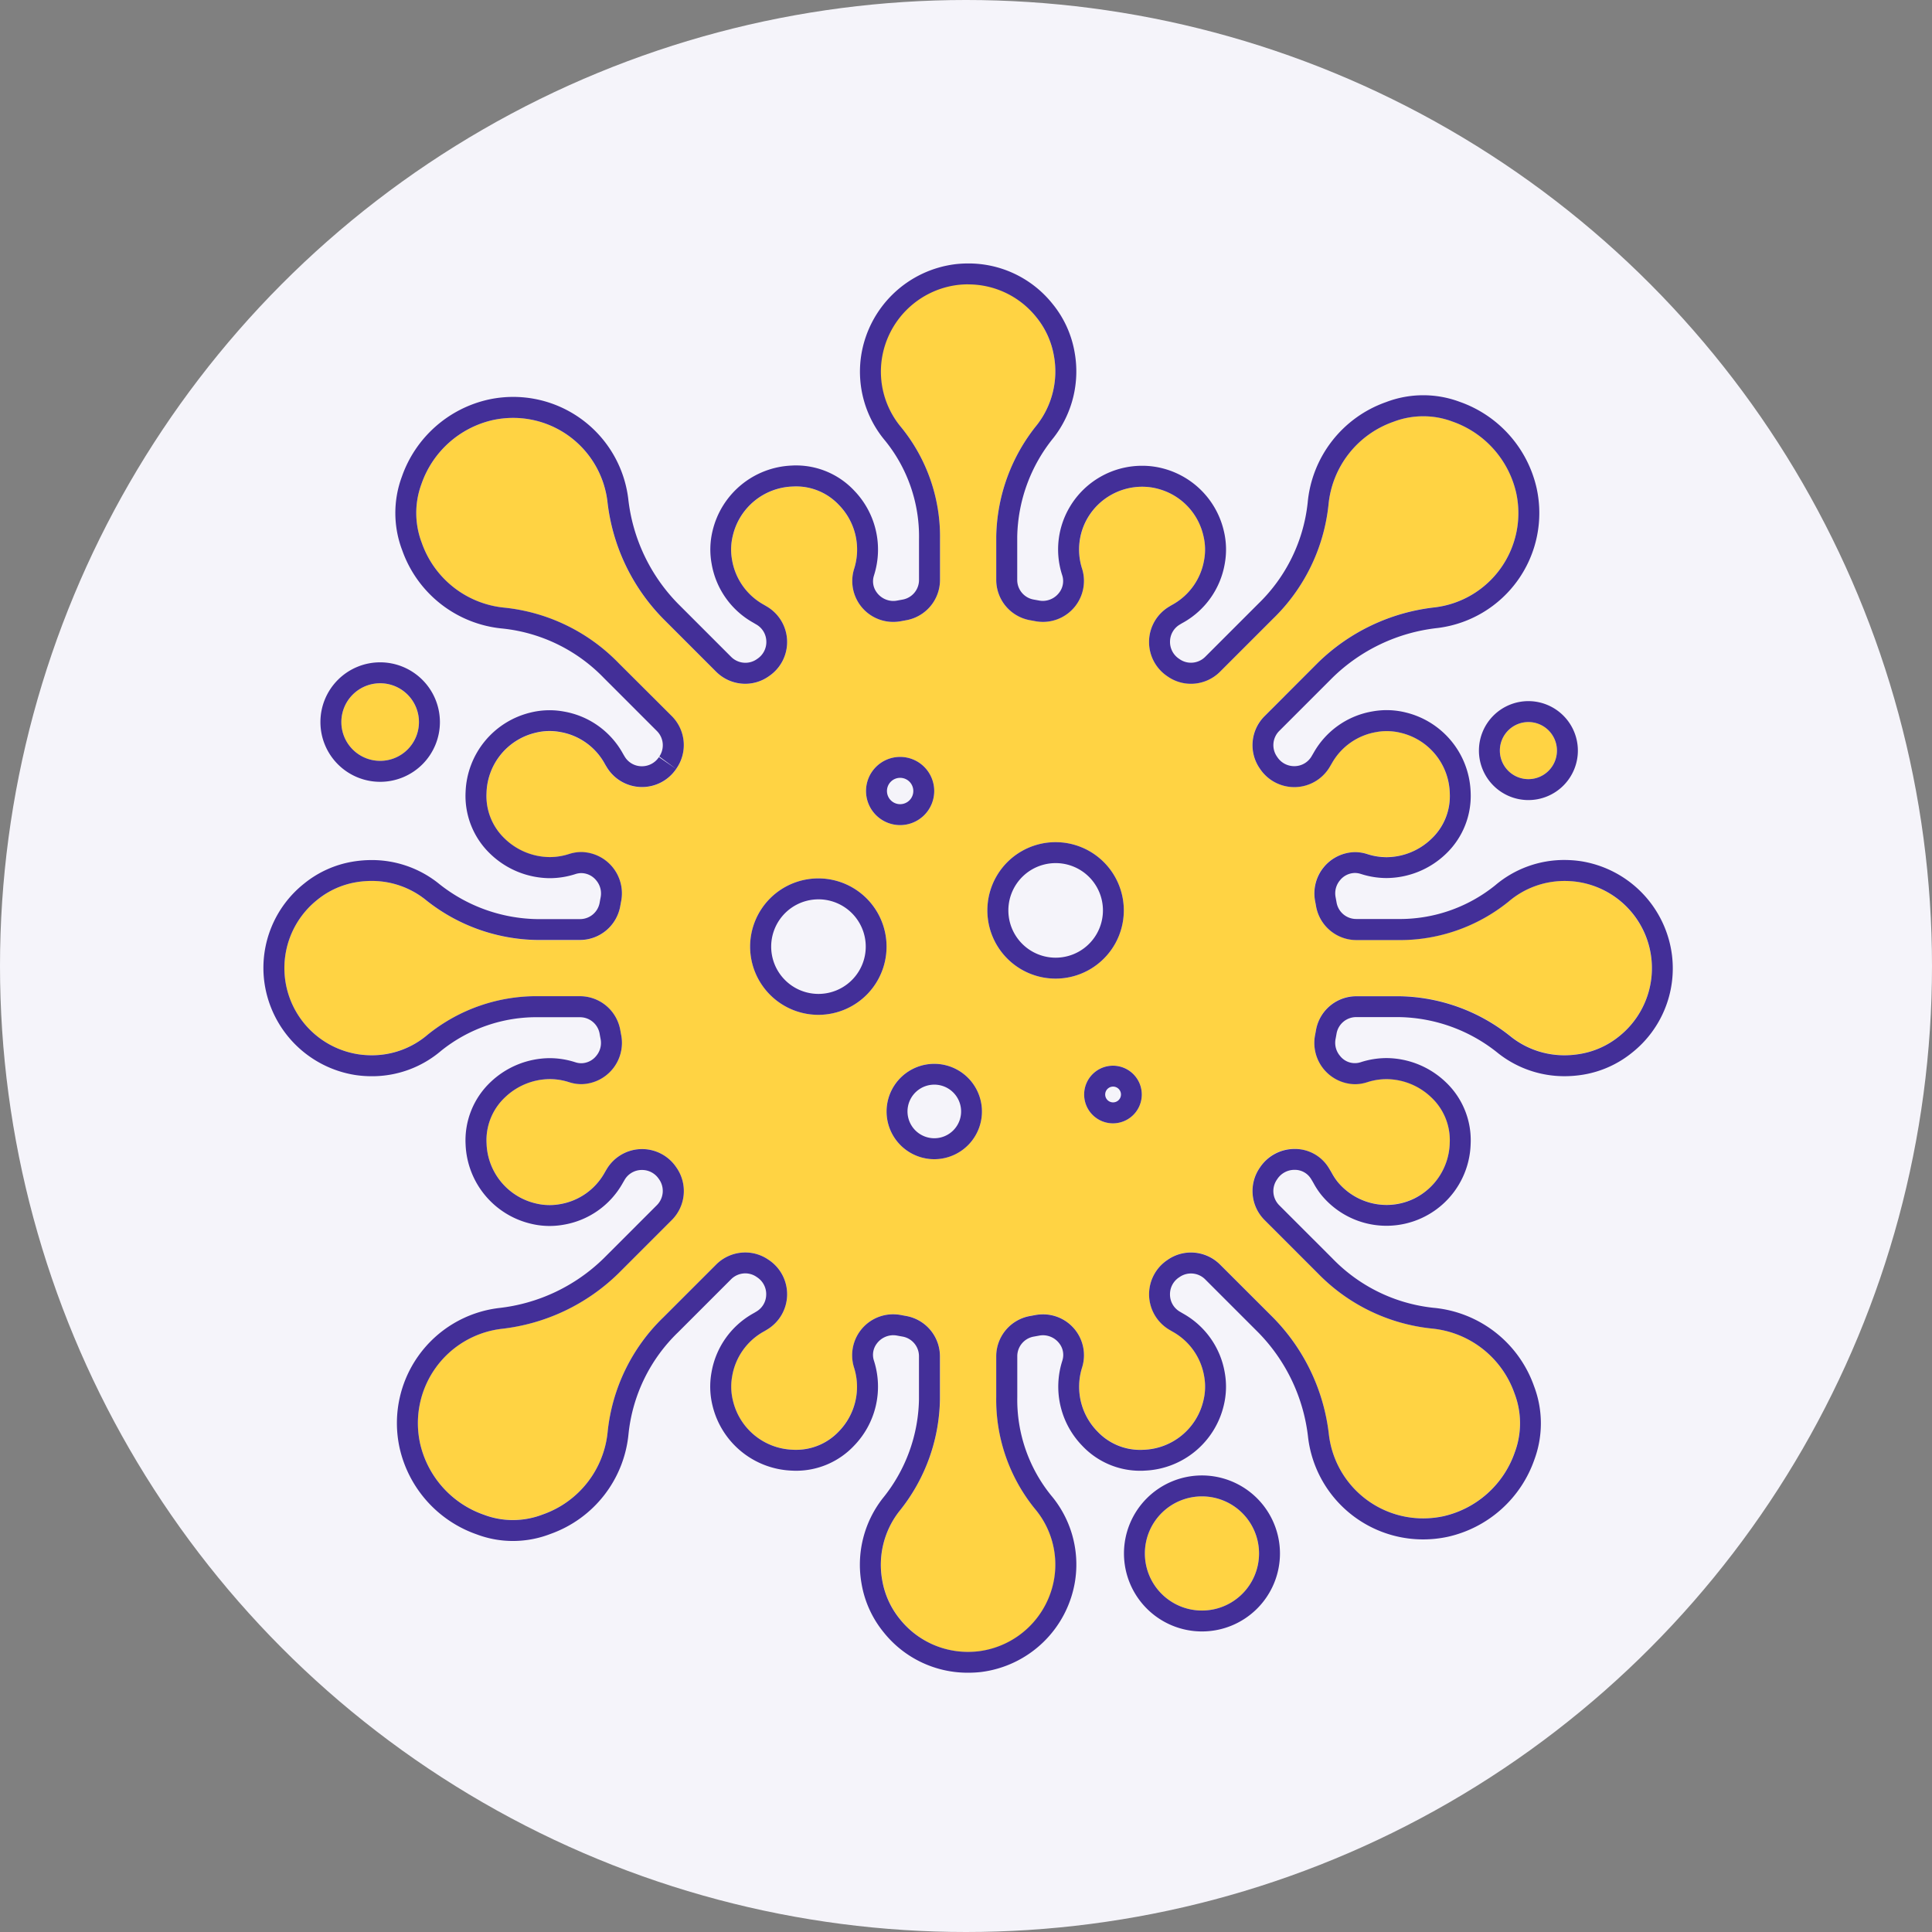
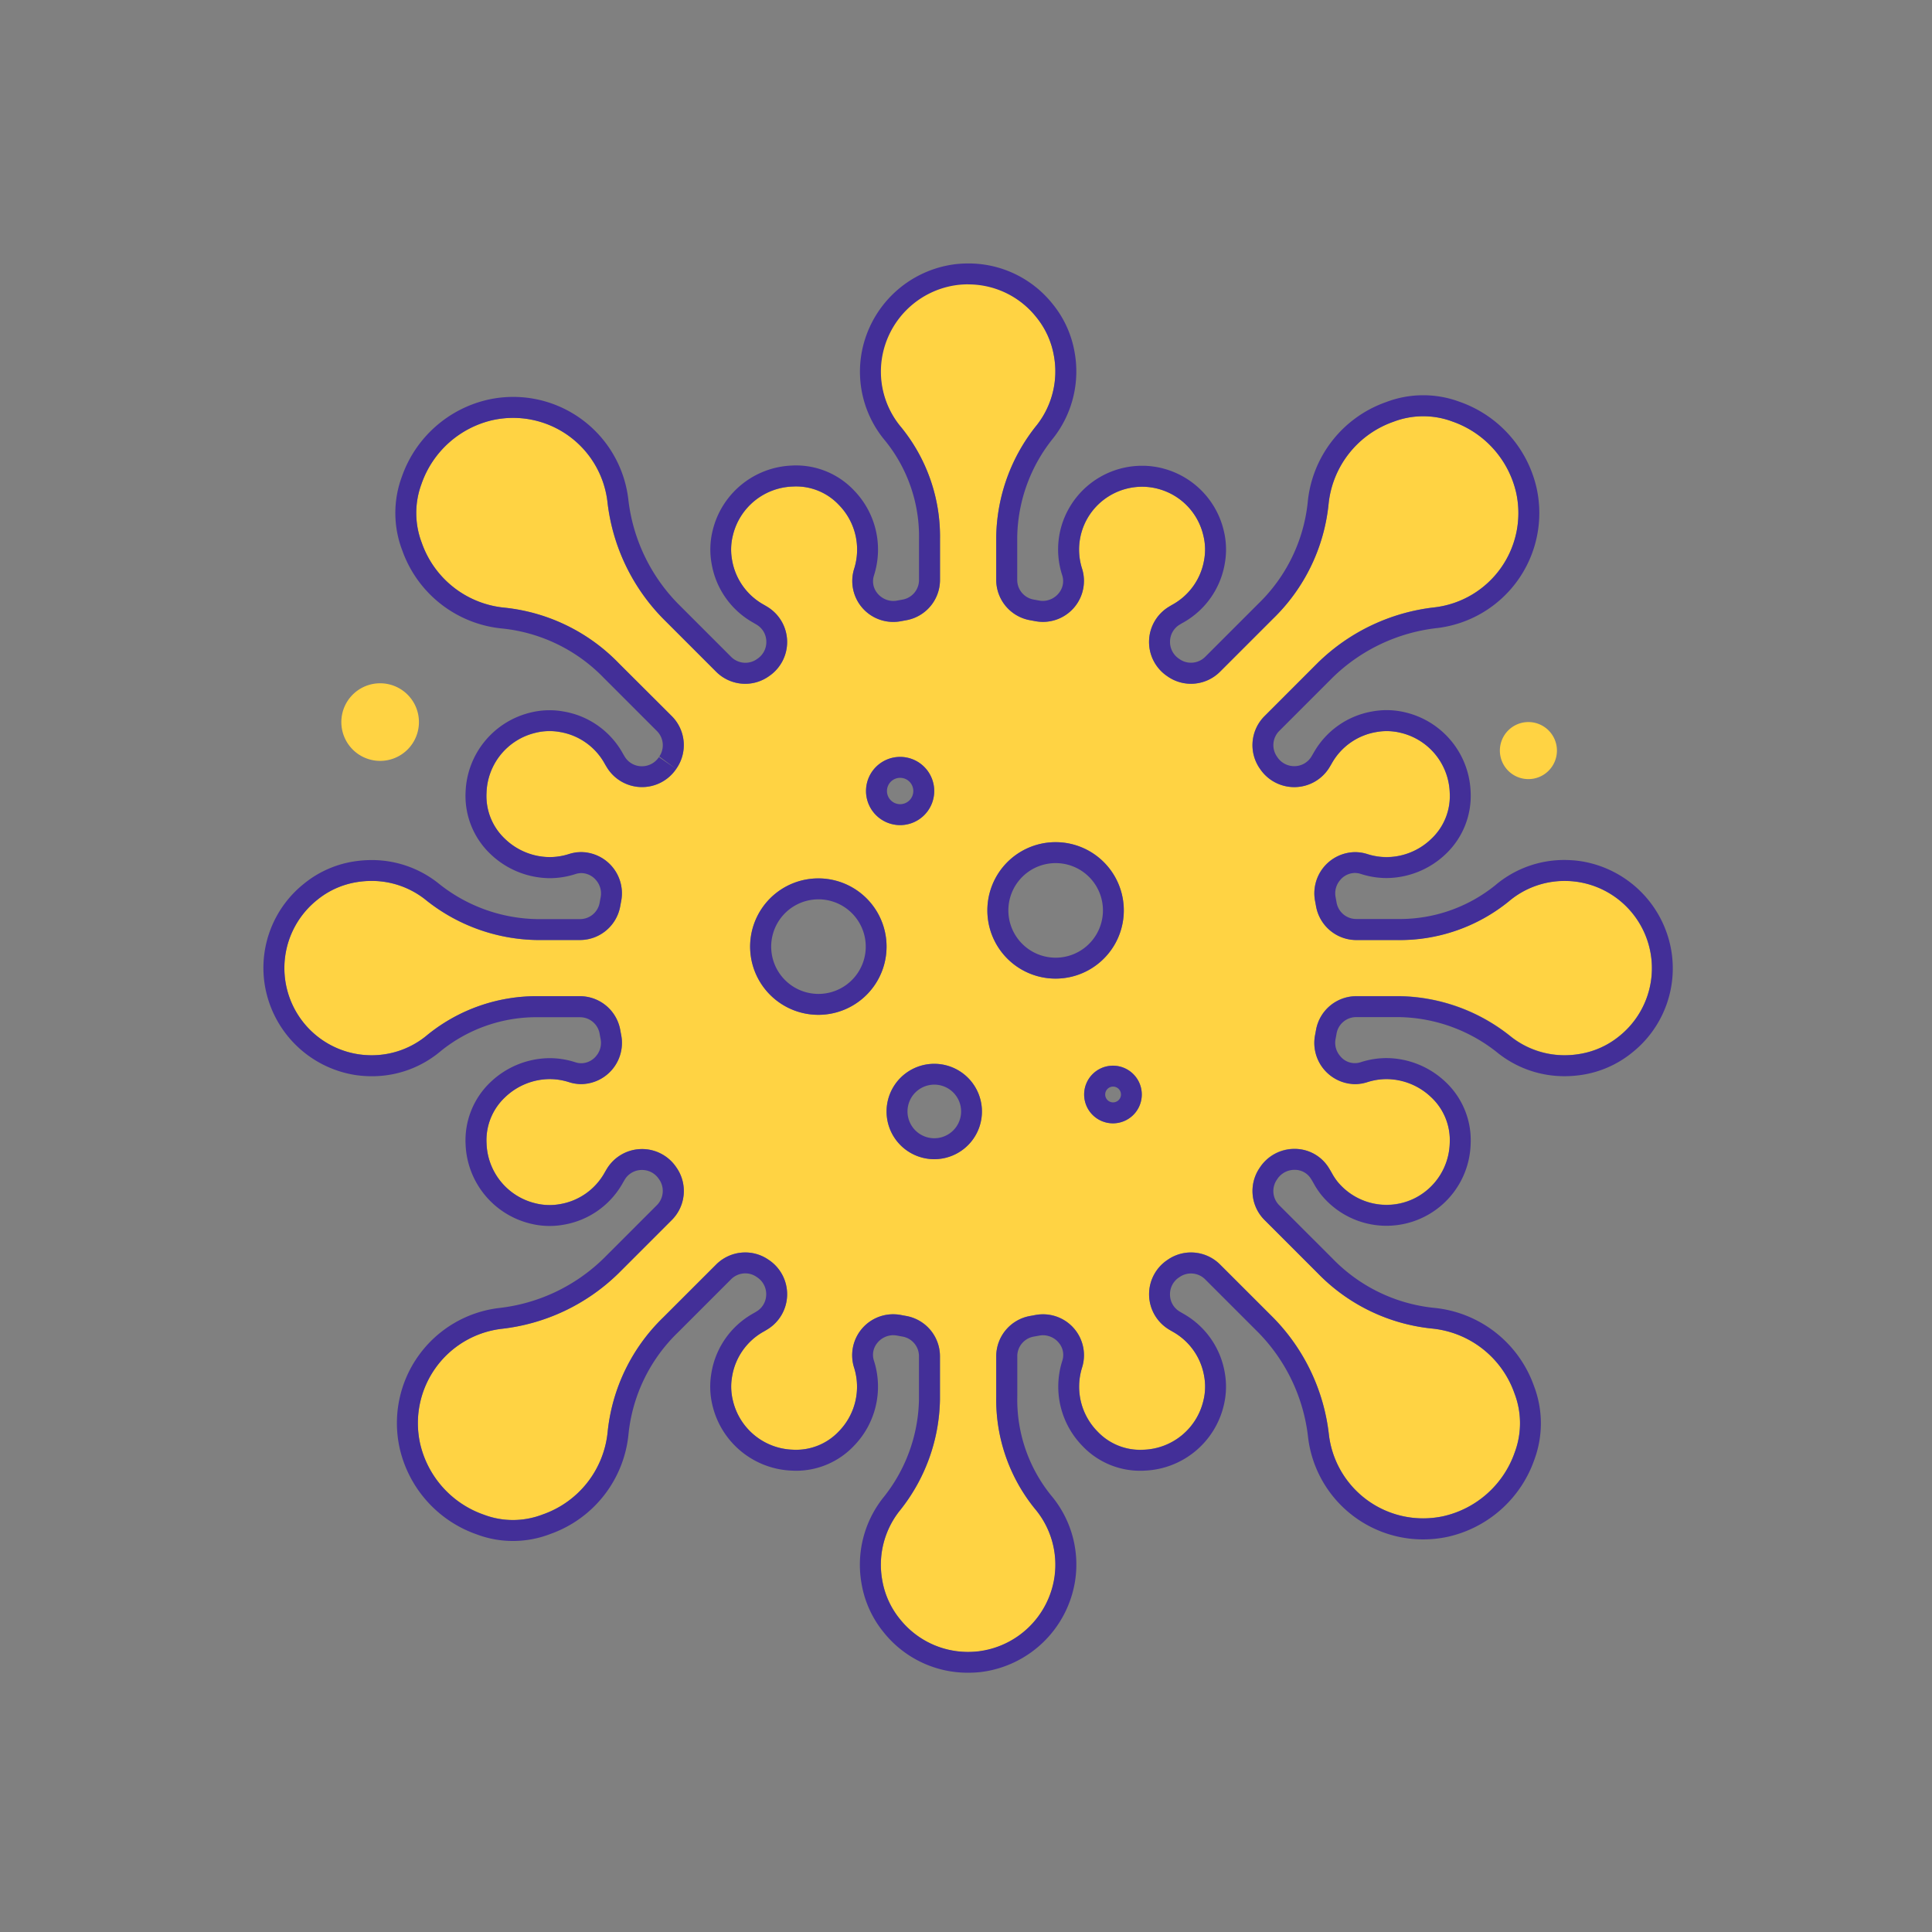
<svg xmlns="http://www.w3.org/2000/svg" width="132" height="132" viewBox="0 0 132 132">
  <rect x="0" y="0" width="132" height="132" fill="#808080" stroke="none" />
  <defs>
    <clipPath id="clip-path">
      <rect id="Rectangle_7983" data-name="Rectangle 7983" width="96.289" height="96.287" fill="none" />
    </clipPath>
  </defs>
  <g id="Groupe_20618" data-name="Groupe 20618" transform="translate(-1139 -5159)">
-     <circle id="Ellipse_321" data-name="Ellipse 321" cx="66" cy="66" r="66" transform="translate(1139 5159)" fill="#f5f4fa" />
    <g id="Groupe_20585" data-name="Groupe 20585" transform="translate(1157 5177)">
      <g id="Groupe_20584" data-name="Groupe 20584" clip-path="url(#clip-path)">
        <path id="Tracé_212585" data-name="Tracé 212585" d="M95.389,48.02a5.987,5.987,0,0,0-5.033-5.2,5.905,5.905,0,0,0-4.706,1.331,11.819,11.819,0,0,1-7.633,2.639h-2.77a2.8,2.8,0,0,1-2.762-2.3c-.021-.119-.043-.239-.066-.358a2.8,2.8,0,0,1,3.513-3.232l.084.026a4.357,4.357,0,0,0,4.35-1.055,4,4,0,0,0,1.252-3.136,4.354,4.354,0,0,0-3.346-4.1,3.976,3.976,0,0,0-1.665-.054,4.3,4.3,0,0,0-3.039,2.122c-.054.1-.11.192-.167.285a2.815,2.815,0,0,1-4.737.122l-.034-.048a2.8,2.8,0,0,1,.335-3.568l3.629-3.628a13.571,13.571,0,0,1,8.013-3.806,6.488,6.488,0,0,0,5.556-7.821,6.744,6.744,0,0,0-4.374-4.879,5.7,5.7,0,0,0-4.013.021,6.663,6.663,0,0,0-4.437,5.663,12.679,12.679,0,0,1-3.789,7.792l-3.622,3.622a2.8,2.8,0,0,1-3.567.335l-.049-.034a2.815,2.815,0,0,1,.122-4.738c.094-.056.189-.112.285-.167a4.305,4.305,0,0,0,2.121-3.025,3.95,3.95,0,0,0-.046-1.648,4.3,4.3,0,1,0-8.3,2.225c.009.028.018.056.026.084a2.8,2.8,0,0,1-3.232,3.513c-.119-.022-.239-.045-.359-.066a2.8,2.8,0,0,1-2.295-2.762V19.243A12.445,12.445,0,0,1,53.419,11.6a5.942,5.942,0,0,0,1.158-4.718,5.713,5.713,0,0,0-1.223-2.667,5.956,5.956,0,1,0-9.2,7.563,11.818,11.818,0,0,1,2.639,7.633v2.77A2.8,2.8,0,0,1,44.5,24.943c-.12.021-.24.044-.358.066A2.8,2.8,0,0,1,40.908,21.5c.009-.028.017-.056.026-.084a4.358,4.358,0,0,0-1.056-4.352,4,4,0,0,0-3.137-1.25,4.351,4.351,0,0,0-4.1,3.348,3.956,3.956,0,0,0-.054,1.666,4.308,4.308,0,0,0,2.122,3.035c.1.055.192.11.285.167a2.815,2.815,0,0,1,.122,4.737l-.049.034a2.8,2.8,0,0,1-3.567-.334l-3.628-3.629a13.565,13.565,0,0,1-3.806-8.011,6.489,6.489,0,0,0-7.822-5.558,6.742,6.742,0,0,0-4.879,4.375,5.7,5.7,0,0,0,.021,4.013,6.662,6.662,0,0,0,5.662,4.434,12.682,12.682,0,0,1,7.792,3.789L28.463,31.5a2.8,2.8,0,0,1,.335,3.568l-.033.048a2.816,2.816,0,0,1-4.738-.122c-.056-.093-.112-.189-.167-.285a4.3,4.3,0,0,0-3.033-2.121,3.985,3.985,0,0,0-1.665.053,4.351,4.351,0,0,0-3.352,4.11,4.007,4.007,0,0,0,1.253,3.131,4.359,4.359,0,0,0,4.349,1.053l.084-.026a2.8,2.8,0,0,1,3.513,3.232c-.022.119-.044.238-.066.358a2.8,2.8,0,0,1-2.762,2.3H19.244A12.438,12.438,0,0,1,11.6,44.009a5.941,5.941,0,0,0-4.7-1.163A5.712,5.712,0,0,0,4.24,44.055a5.955,5.955,0,1,0,7.539,9.219,11.821,11.821,0,0,1,7.634-2.64h2.77a2.8,2.8,0,0,1,2.762,2.3c.021.119.044.24.066.358A2.8,2.8,0,0,1,21.5,56.521l-.087-.027a4.355,4.355,0,0,0-4.35,1.054,4.012,4.012,0,0,0-1.252,3.134,4.353,4.353,0,0,0,3.346,4.1,3.981,3.981,0,0,0,1.664.056,4.305,4.305,0,0,0,3.04-2.122q.082-.146.167-.286a2.816,2.816,0,0,1,4.738-.122l.034.049a2.8,2.8,0,0,1-.335,3.567l-3.629,3.628a13.564,13.564,0,0,1-8.011,3.805,6.488,6.488,0,0,0-5.557,7.822,6.742,6.742,0,0,0,4.374,4.879,5.622,5.622,0,0,0,4.012-.021,6.663,6.663,0,0,0,4.437-5.662,12.677,12.677,0,0,1,3.789-7.793L31.5,68.965a2.8,2.8,0,0,1,3.567-.335l.049.032a2.816,2.816,0,0,1-.122,4.738c-.094.056-.188.112-.285.167A4.311,4.311,0,0,0,32.586,76.6a3.962,3.962,0,0,0,.055,1.665,4.353,4.353,0,0,0,4.1,3.35,4.008,4.008,0,0,0,3.135-1.252,4.359,4.359,0,0,0,1.054-4.351c-.009-.029-.018-.057-.026-.085a2.8,2.8,0,0,1,3.232-3.513c.119.023.238.045.358.066a2.8,2.8,0,0,1,2.3,2.762v2.939a12.436,12.436,0,0,1-2.783,7.642,5.936,5.936,0,0,0-1.161,4.7,5.712,5.712,0,0,0,1.211,2.667,5.956,5.956,0,1,0,9.216-7.545,11.818,11.818,0,0,1-2.639-7.633v-2.77a2.8,2.8,0,0,1,2.295-2.762c.12-.021.24-.043.359-.066a2.8,2.8,0,0,1,3.232,3.512c-.009.029-.018.058-.026.087a4.358,4.358,0,0,0,1.052,4.349,4.007,4.007,0,0,0,3.136,1.254,4.352,4.352,0,0,0,4.108-3.37,3.956,3.956,0,0,0,.048-1.661,4.3,4.3,0,0,0-2.12-3.02q-.144-.083-.285-.167a2.816,2.816,0,0,1-.121-4.738l.049-.033a2.8,2.8,0,0,1,3.567.335l3.628,3.628A13.564,13.564,0,0,1,73.363,80.6a6.488,6.488,0,0,0,7.823,5.557,6.742,6.742,0,0,0,4.878-4.375,5.691,5.691,0,0,0-.021-4.012,6.662,6.662,0,0,0-5.662-4.436,12.675,12.675,0,0,1-7.791-3.789l-3.623-3.622a2.8,2.8,0,0,1-.335-3.567l.034-.051a2.8,2.8,0,0,1,4.693.053c.07.114.139.229.205.347a3.941,3.941,0,0,0,.4.606,4.324,4.324,0,0,0,7.658-2.642,4.012,4.012,0,0,0-1.269-3.143,4.362,4.362,0,0,0-4.334-1.038l-.087.027a2.8,2.8,0,0,1-3.511-3.233c.023-.119.044-.239.066-.358a2.8,2.8,0,0,1,2.762-2.3h2.938a12.438,12.438,0,0,1,7.642,2.785,5.939,5.939,0,0,0,4.688,1.163,5.721,5.721,0,0,0,2.667-1.2,5.943,5.943,0,0,0,2.206-5.356M44.07,34.284a2.33,2.33,0,1,1-2.331,2.329,2.33,2.33,0,0,1,2.331-2.329M39.625,51.762A4.66,4.66,0,1,1,43,46.1a4.66,4.66,0,0,1-3.373,5.661M47.2,61.667a3.258,3.258,0,1,1,2.358-3.957A3.257,3.257,0,0,1,47.2,61.667m8.635-12.379a4.66,4.66,0,1,1,3.373-5.663,4.662,4.662,0,0,1-3.373,5.663m2.776,10.029a1.969,1.969,0,1,1,1.969-1.969,1.969,1.969,0,0,1-1.969,1.969" transform="translate(-0.57 -0.57)" fill="#ffd343" />
        <path id="Tracé_212586" data-name="Tracé 212586" d="M48.154,1.431a5.938,5.938,0,0,1,4.63,2.215,5.71,5.71,0,0,1,1.223,2.667,5.94,5.94,0,0,1-1.158,4.718,12.443,12.443,0,0,0-2.783,7.642v2.938a2.8,2.8,0,0,0,2.295,2.762c.12.021.24.044.359.066a2.893,2.893,0,0,0,.538.051,2.8,2.8,0,0,0,2.695-3.564c-.009-.029-.017-.056-.026-.084a4.271,4.271,0,0,1,.41-3.5,4.325,4.325,0,0,1,3.7-2.087,4.159,4.159,0,0,1,1.149.161,4.3,4.3,0,0,1,3.036,3.2,3.939,3.939,0,0,1,.046,1.648,4.307,4.307,0,0,1-2.12,3.025c-.1.055-.192.11-.285.167a2.815,2.815,0,0,0-.122,4.738l.049.034a2.78,2.78,0,0,0,1.578.491,2.811,2.811,0,0,0,1.989-.825l3.622-3.622a12.682,12.682,0,0,0,3.789-7.792,6.664,6.664,0,0,1,4.437-5.663,5.689,5.689,0,0,1,2.04-.376,5.619,5.619,0,0,1,1.972.355,6.747,6.747,0,0,1,4.374,4.879,6.488,6.488,0,0,1-5.556,7.821A13.569,13.569,0,0,0,72.024,27.3L68.4,30.928a2.8,2.8,0,0,0-.335,3.568l.034.049a2.816,2.816,0,0,0,4.738-.122c.056-.093.112-.189.167-.285a4.3,4.3,0,0,1,3.039-2.122,3.844,3.844,0,0,1,.7-.064,3.974,3.974,0,0,1,.963.118,4.353,4.353,0,0,1,3.346,4.1A4,4,0,0,1,79.8,39.309a4.456,4.456,0,0,1-3.057,1.256,4.292,4.292,0,0,1-1.293-.2l-.084-.026a2.713,2.713,0,0,0-.793-.119,2.821,2.821,0,0,0-2.72,3.351c.023.119.045.238.066.358a2.8,2.8,0,0,0,2.762,2.3h2.77a11.819,11.819,0,0,0,7.633-2.639,5.874,5.874,0,0,1,3.817-1.4,6.162,6.162,0,0,1,.89.065,5.959,5.959,0,0,1,2.827,10.554,5.718,5.718,0,0,1-2.667,1.2A6.324,6.324,0,0,1,88.9,54.1a5.881,5.881,0,0,1-3.645-1.249,12.438,12.438,0,0,0-7.642-2.785H74.677a2.8,2.8,0,0,0-2.762,2.3c-.021.119-.043.239-.066.358a2.821,2.821,0,0,0,2.72,3.352,2.722,2.722,0,0,0,.791-.119l.087-.027a4.3,4.3,0,0,1,1.293-.2,4.462,4.462,0,0,1,3.041,1.239A4.008,4.008,0,0,1,81.05,60.1,4.358,4.358,0,0,1,78.6,63.9a4.3,4.3,0,0,1-1.866.425,4.348,4.348,0,0,1-3.34-1.573,4,4,0,0,1-.4-.606c-.067-.118-.135-.233-.205-.347a2.711,2.711,0,0,0-2.336-1.3A2.84,2.84,0,0,0,68.1,61.741l-.034.051a2.8,2.8,0,0,0,.335,3.567l3.622,3.622a12.674,12.674,0,0,0,7.792,3.788,6.664,6.664,0,0,1,5.662,4.437,5.687,5.687,0,0,1,.021,4.012,6.742,6.742,0,0,1-4.878,4.375,6.6,6.6,0,0,1-1.383.147,6.485,6.485,0,0,1-6.44-5.7,13.564,13.564,0,0,0-3.805-8.011L65.359,68.4a2.811,2.811,0,0,0-1.989-.825,2.776,2.776,0,0,0-1.578.49l-.049.033a2.816,2.816,0,0,0,.121,4.738c.094.056.189.112.286.167a4.3,4.3,0,0,1,2.12,3.02,3.956,3.956,0,0,1-.048,1.661,4.352,4.352,0,0,1-4.108,3.37q-.112.006-.223.006a4.008,4.008,0,0,1-2.913-1.26,4.359,4.359,0,0,1-1.052-4.349c.009-.029.018-.057.026-.087A2.794,2.794,0,0,0,53.257,71.8a2.893,2.893,0,0,0-.538.051c-.119.023-.239.045-.359.066a2.8,2.8,0,0,0-2.295,2.762v2.77a11.818,11.818,0,0,0,2.639,7.633,5.912,5.912,0,0,1,1.331,4.707,5.99,5.99,0,0,1-5.2,5.033,6.373,6.373,0,0,1-.7.039,5.94,5.94,0,0,1-4.649-2.234,5.715,5.715,0,0,1-1.211-2.667,5.936,5.936,0,0,1,1.161-4.7,12.438,12.438,0,0,0,2.783-7.642V74.675a2.8,2.8,0,0,0-2.3-2.762c-.119-.021-.239-.043-.358-.066a2.9,2.9,0,0,0-.538-.051,2.8,2.8,0,0,0-2.695,3.565c.009.028.017.056.026.085A4.359,4.359,0,0,1,39.31,79.8,4.011,4.011,0,0,1,36.4,81.056c-.074,0-.148,0-.222-.006a4.353,4.353,0,0,1-4.1-3.35,3.962,3.962,0,0,1-.055-1.665A4.309,4.309,0,0,1,34.138,73c.1-.054.191-.11.285-.167a2.816,2.816,0,0,0,.122-4.738l-.049-.032a2.776,2.776,0,0,0-1.578-.491,2.812,2.812,0,0,0-1.989.825l-3.623,3.622a12.679,12.679,0,0,0-3.788,7.793,6.663,6.663,0,0,1-4.437,5.662,5.668,5.668,0,0,1-2.04.381,5.582,5.582,0,0,1-1.972-.36A6.744,6.744,0,0,1,10.7,80.614a6.489,6.489,0,0,1,5.558-7.822,13.568,13.568,0,0,0,8.011-3.805l3.628-3.628a2.8,2.8,0,0,0,.335-3.567l-.034-.049a2.815,2.815,0,0,0-4.738.122q-.086.141-.167.286a4.305,4.305,0,0,1-3.04,2.122,3.963,3.963,0,0,1-.7.062,4.016,4.016,0,0,1-.964-.118,4.353,4.353,0,0,1-3.346-4.1,4.012,4.012,0,0,1,1.252-3.134,4.459,4.459,0,0,1,3.056-1.256,4.3,4.3,0,0,1,1.294.2l.087.027a2.725,2.725,0,0,0,.791.119,2.821,2.821,0,0,0,2.72-3.352c-.023-.119-.044-.239-.066-.358a2.8,2.8,0,0,0-2.762-2.3H18.843a11.822,11.822,0,0,0-7.635,2.64A5.862,5.862,0,0,1,7.4,54.1a6.235,6.235,0,0,1-.9-.066A5.96,5.96,0,0,1,3.67,43.485a5.718,5.718,0,0,1,2.666-1.209,6.422,6.422,0,0,1,1.051-.088,5.886,5.886,0,0,1,3.646,1.251,12.438,12.438,0,0,0,7.642,2.783h2.938a2.8,2.8,0,0,0,2.762-2.3c.021-.119.043-.239.066-.358a2.821,2.821,0,0,0-2.72-3.351,2.72,2.72,0,0,0-.793.119l-.084.026a4.272,4.272,0,0,1-1.294.2,4.461,4.461,0,0,1-3.056-1.254,4.01,4.01,0,0,1-1.254-3.131,4.353,4.353,0,0,1,3.353-4.11,3.946,3.946,0,0,1,1.665-.053,4.3,4.3,0,0,1,3.033,2.121c.054.1.11.192.167.285a2.815,2.815,0,0,0,4.738.122l.033-.049a2.8,2.8,0,0,0-.335-3.568L24.27,27.307a12.682,12.682,0,0,0-7.792-3.789,6.662,6.662,0,0,1-5.662-4.434,5.7,5.7,0,0,1-.021-4.013A6.74,6.74,0,0,1,15.673,10.7a6.56,6.56,0,0,1,1.384-.148A6.489,6.489,0,0,1,23.5,16.253,13.565,13.565,0,0,0,27.3,24.264l3.628,3.629a2.816,2.816,0,0,0,1.99.825,2.782,2.782,0,0,0,1.578-.491l.049-.034a2.815,2.815,0,0,0-.122-4.737c-.094-.057-.189-.112-.285-.167a4.307,4.307,0,0,1-2.122-3.036,3.95,3.95,0,0,1,.054-1.665,4.351,4.351,0,0,1,4.1-3.348c.075-.005.15-.007.225-.007a4.01,4.01,0,0,1,2.913,1.257,4.359,4.359,0,0,1,1.056,4.352c-.009.028-.018.056-.026.084a2.794,2.794,0,0,0,2.695,3.565,2.9,2.9,0,0,0,.538-.051c.119-.022.238-.045.358-.066a2.8,2.8,0,0,0,2.295-2.762v-2.77a11.818,11.818,0,0,0-2.639-7.633A5.913,5.913,0,0,1,42.253,6.5a5.99,5.99,0,0,1,5.2-5.034,6.3,6.3,0,0,1,.7-.039M43.5,38.374a2.33,2.33,0,1,0-2.331-2.331A2.33,2.33,0,0,0,43.5,38.374M54.118,48.862a4.661,4.661,0,0,0,.006-9.323,4.661,4.661,0,0,0-.006,9.323m-16.21,2.475a4.661,4.661,0,1,0-4.515-3.517,4.666,4.666,0,0,0,4.515,3.517M45.828,61.2a3.258,3.258,0,1,0-3.155-2.459A3.263,3.263,0,0,0,45.828,61.2m12.213-2.45a1.969,1.969,0,1,0-1.969-1.969,1.969,1.969,0,0,0,1.969,1.969M48.154,0h0a7.788,7.788,0,0,0-.863.048A7.436,7.436,0,0,0,40.837,6.3a7.324,7.324,0,0,0,1.653,5.828,10.389,10.389,0,0,1,2.3,6.712v2.77a1.361,1.361,0,0,1-1.113,1.354l-.379.069a1.439,1.439,0,0,1-.269.026,1.409,1.409,0,0,1-1.123-.576,1.268,1.268,0,0,1-.2-1.143l.019-.063a5.8,5.8,0,0,0-1.373-5.767A5.44,5.44,0,0,0,36.4,13.8c-.1,0-.205,0-.308.009a5.8,5.8,0,0,0-5.4,4.431,5.406,5.406,0,0,0-.073,2.268,5.706,5.706,0,0,0,2.824,4.023c.084.047.166.1.247.145a1.358,1.358,0,0,1,.668,1.143,1.374,1.374,0,0,1-.611,1.191h0l-.05.035a1.355,1.355,0,0,1-.767.238,1.381,1.381,0,0,1-.979-.406l-3.628-3.629a12.148,12.148,0,0,1-3.4-7.177A7.921,7.921,0,0,0,15.372,9.3a8.146,8.146,0,0,0-5.915,5.268A7.135,7.135,0,0,0,9.482,19.6a8.062,8.062,0,0,0,6.874,5.346,11.248,11.248,0,0,1,6.9,3.374l3.623,3.623a1.372,1.372,0,0,1,.167,1.746l1.151.85-1.178-.811a1.388,1.388,0,0,1-1.161.625,1.361,1.361,0,0,1-1.181-.666c-.051-.084-.1-.167-.146-.25a5.712,5.712,0,0,0-4.021-2.825,5.35,5.35,0,0,0-.963-.087,5.428,5.428,0,0,0-1.3.159A5.8,5.8,0,0,0,13.811,36.1a5.473,5.473,0,0,0,1.706,4.257A5.92,5.92,0,0,0,19.548,42a5.731,5.731,0,0,0,1.724-.267l.066-.021a1.307,1.307,0,0,1,.381-.059,1.329,1.329,0,0,1,1.019.5,1.381,1.381,0,0,1,.3,1.152c-.024.128-.048.254-.07.38a1.36,1.36,0,0,1-1.353,1.111H18.674a11.021,11.021,0,0,1-6.764-2.481,7.3,7.3,0,0,0-4.524-1.553,7.9,7.9,0,0,0-1.285.108,7.137,7.137,0,0,0-3.336,1.51A7.357,7.357,0,0,0,.049,49,7.438,7.438,0,0,0,6.3,55.452a7.759,7.759,0,0,0,1.1.079A7.257,7.257,0,0,0,12.13,53.8a10.393,10.393,0,0,1,6.713-2.3h2.769a1.361,1.361,0,0,1,1.354,1.113c.021.126.045.252.069.378a1.375,1.375,0,0,1-.3,1.153,1.331,1.331,0,0,1-1.019.5,1.284,1.284,0,0,1-.377-.058l-.068-.021a5.71,5.71,0,0,0-1.727-.269,5.913,5.913,0,0,0-4.033,1.641,5.476,5.476,0,0,0-1.7,4.259A5.8,5.8,0,0,0,18.238,65.6a5.4,5.4,0,0,0,2.266.077,5.712,5.712,0,0,0,4.03-2.824c.047-.084.1-.167.144-.248a1.36,1.36,0,0,1,1.182-.669,1.378,1.378,0,0,1,1.152.611l0,0,.019.026a1.379,1.379,0,0,1-.152,1.768l-3.629,3.629a12.153,12.153,0,0,1-7.178,3.4A7.918,7.918,0,0,0,9.3,80.916a8.15,8.15,0,0,0,5.268,5.916,6.993,6.993,0,0,0,2.478.452,7.079,7.079,0,0,0,2.554-.477,8.066,8.066,0,0,0,5.346-6.874,11.253,11.253,0,0,1,3.375-6.9l3.622-3.622A1.375,1.375,0,0,1,32.919,69a1.353,1.353,0,0,1,.768.239l.051.035a1.375,1.375,0,0,1,.611,1.192,1.355,1.355,0,0,1-.666,1.141c-.082.05-.164.1-.247.145a5.715,5.715,0,0,0-2.826,4.026,5.418,5.418,0,0,0,.074,2.268,5.8,5.8,0,0,0,5.411,4.431q.151.009.3.009a5.435,5.435,0,0,0,3.958-1.712,5.8,5.8,0,0,0,1.373-5.758l-.023-.073a1.268,1.268,0,0,1,.2-1.141,1.41,1.41,0,0,1,1.123-.576,1.44,1.44,0,0,1,.269.026c.126.024.253.047.38.069a1.361,1.361,0,0,1,1.112,1.353v2.939a11.019,11.019,0,0,1-2.482,6.763,7.374,7.374,0,0,0-1.443,5.815,7.133,7.133,0,0,0,1.516,3.337,7.333,7.333,0,0,0,5.755,2.757A7.826,7.826,0,0,0,49,96.24a7.44,7.44,0,0,0,6.457-6.252,7.325,7.325,0,0,0-1.653-5.83,10.389,10.389,0,0,1-2.3-6.712v-2.77a1.361,1.361,0,0,1,1.112-1.353c.127-.022.254-.046.38-.069a1.434,1.434,0,0,1,.269-.026,1.411,1.411,0,0,1,1.122.575,1.272,1.272,0,0,1,.2,1.144l-.021.069a5.8,5.8,0,0,0,1.37,5.757,5.432,5.432,0,0,0,3.959,1.714c.1,0,.2,0,.3-.009a5.793,5.793,0,0,0,5.416-4.457,5.409,5.409,0,0,0,.064-2.262,5.71,5.71,0,0,0-2.822-4c-.086-.049-.169-.1-.251-.147a1.354,1.354,0,0,1-.664-1.14,1.376,1.376,0,0,1,.611-1.192h0l.033-.022a1.371,1.371,0,0,1,1.763.155l3.629,3.629a12.149,12.149,0,0,1,3.4,7.178,7.915,7.915,0,0,0,7.858,6.957,8.015,8.015,0,0,0,1.685-.179,8.146,8.146,0,0,0,5.914-5.268,7.138,7.138,0,0,0-.025-5.033,8.064,8.064,0,0,0-6.874-5.345,11.243,11.243,0,0,1-6.9-3.375l-3.623-3.622A1.373,1.373,0,0,1,69.24,62.6l.036-.053a1.4,1.4,0,0,1,1.176-.62,1.293,1.293,0,0,1,1.118.614c.063.1.122.2.182.307a5.185,5.185,0,0,0,.546.818,5.753,5.753,0,0,0,10.18-3.485,5.462,5.462,0,0,0-1.726-4.27,5.915,5.915,0,0,0-4.012-1.62,5.75,5.75,0,0,0-1.724.267l-.066.021a1.284,1.284,0,0,1-1.4-.443,1.379,1.379,0,0,1-.3-1.151c.025-.128.048-.255.07-.382a1.36,1.36,0,0,1,1.353-1.111h2.938a11.027,11.027,0,0,1,6.764,2.482A7.293,7.293,0,0,0,88.9,55.529a7.869,7.869,0,0,0,1.276-.106,7.152,7.152,0,0,0,3.337-1.506,7.353,7.353,0,0,0,2.725-6.625,7.44,7.44,0,0,0-6.252-6.456,7.813,7.813,0,0,0-1.092-.079,7.271,7.271,0,0,0-4.738,1.731,10.383,10.383,0,0,1-6.712,2.3h-2.77a1.36,1.36,0,0,1-1.353-1.113c-.022-.125-.046-.252-.069-.378a1.382,1.382,0,0,1,.3-1.153,1.33,1.33,0,0,1,1.019-.5,1.288,1.288,0,0,1,.378.058l.063.019a5.712,5.712,0,0,0,1.73.27,5.912,5.912,0,0,0,4.035-1.641,5.47,5.47,0,0,0,1.7-4.262,5.8,5.8,0,0,0-4.427-5.408,5.4,5.4,0,0,0-2.269-.076,5.709,5.709,0,0,0-4.028,2.826c-.049.085-.1.169-.147.251a1.361,1.361,0,0,1-1.18.665,1.378,1.378,0,0,1-1.152-.613l-.035-.051a1.371,1.371,0,0,1,.167-1.746l3.628-3.628a12.155,12.155,0,0,1,7.18-3.4,7.918,7.918,0,0,0,6.776-9.542,8.151,8.151,0,0,0-5.267-5.915,7.121,7.121,0,0,0-5.032.025,8.063,8.063,0,0,0-5.347,6.875,11.255,11.255,0,0,1-3.375,6.9l-3.622,3.622a1.378,1.378,0,0,1-.978.406,1.354,1.354,0,0,1-.768-.238h0l-.05-.035a1.375,1.375,0,0,1-.611-1.192,1.358,1.358,0,0,1,.666-1.141c.08-.048.163-.1.248-.144a5.714,5.714,0,0,0,2.824-4.01,5.421,5.421,0,0,0-.063-2.247,5.757,5.757,0,0,0-4.033-4.233,5.574,5.574,0,0,0-1.543-.216,5.742,5.742,0,0,0-4.934,2.789,5.681,5.681,0,0,0-.543,4.655l.013.041a1.288,1.288,0,0,1-.2,1.172,1.41,1.41,0,0,1-1.122.575,1.439,1.439,0,0,1-.269-.026l-.38-.069A1.361,1.361,0,0,1,51.5,21.612V18.673a11.027,11.027,0,0,1,2.481-6.764,7.374,7.374,0,0,0,1.44-5.837,7.13,7.13,0,0,0-1.53-3.337A7.332,7.332,0,0,0,48.154,0M43.5,36.944a.9.9,0,1,1,.9-.9.9.9,0,0,1-.9.9M54.118,47.432a3.231,3.231,0,0,1-.79-6.362,3.273,3.273,0,0,1,.8-.1,3.231,3.231,0,0,1-.006,6.462m-16.21,2.475a3.231,3.231,0,0,1-.789-6.362,3.272,3.272,0,0,1,.8-.1,3.231,3.231,0,0,1-.007,6.462m7.921,9.861a1.831,1.831,0,1,1,.451-.057,1.822,1.822,0,0,1-.451.057m12.213-2.45a.539.539,0,1,1,.538-.539.539.539,0,0,1-.538.539" transform="translate(0 0)" fill="#432f98" />
        <path id="Tracé_212587" data-name="Tracé 212587" d="M10.093,45.412A2.651,2.651,0,1,0,7.441,42.76a2.652,2.652,0,0,0,2.652,2.652" transform="translate(-2.12 -11.426)" fill="#ffd343" />
-         <path id="Tracé_212588" data-name="Tracé 212588" d="M9.524,39.538A2.651,2.651,0,1,1,6.872,42.19a2.652,2.652,0,0,1,2.652-2.652m0-1.43a4.082,4.082,0,1,0,4.082,4.082,4.086,4.086,0,0,0-4.082-4.082" transform="translate(-1.55 -10.856)" fill="#432f98" />
        <path id="Tracé_212589" data-name="Tracé 212589" d="M118.129,45.765a1.949,1.949,0,1,0,1.949-1.949,1.949,1.949,0,0,0-1.949,1.949" transform="translate(-33.653 -12.483)" fill="#ffd343" />
-         <path id="Tracé_212590" data-name="Tracé 212590" d="M119.508,43.246a1.95,1.95,0,1,1-1.95,1.949,1.95,1.95,0,0,1,1.95-1.949m0-1.43a3.38,3.38,0,1,0,3.38,3.38,3.384,3.384,0,0,0-3.38-3.38" transform="translate(-33.083 -11.913)" fill="#432f98" />
-         <path id="Tracé_212591" data-name="Tracé 212591" d="M88.112,117.795a3.9,3.9,0,1,0,3.9,3.9,3.9,3.9,0,0,0-3.9-3.9" transform="translate(-23.991 -33.558)" fill="#ffd343" />
-         <path id="Tracé_212592" data-name="Tracé 212592" d="M87.542,117.225a3.9,3.9,0,1,1-3.9,3.9,3.9,3.9,0,0,1,3.9-3.9m0-1.43a5.329,5.329,0,1,0,5.33,5.329,5.335,5.335,0,0,0-5.33-5.329" transform="translate(-23.421 -32.988)" fill="#432f98" />
      </g>
    </g>
  </g>
</svg>